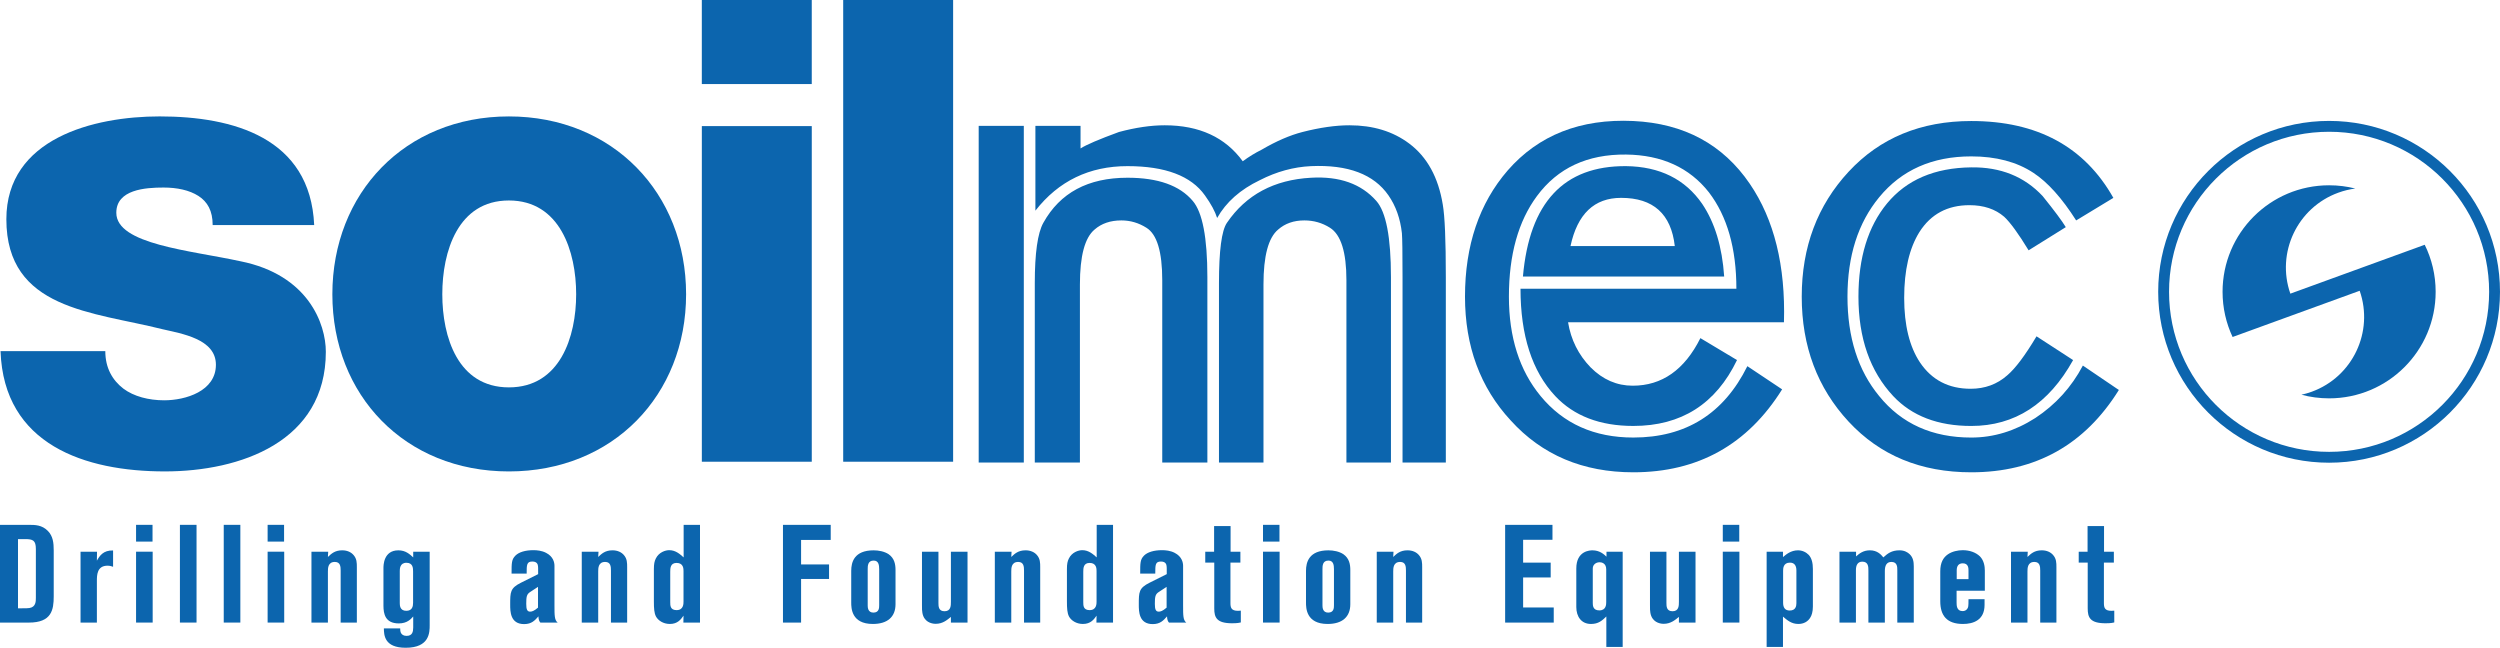
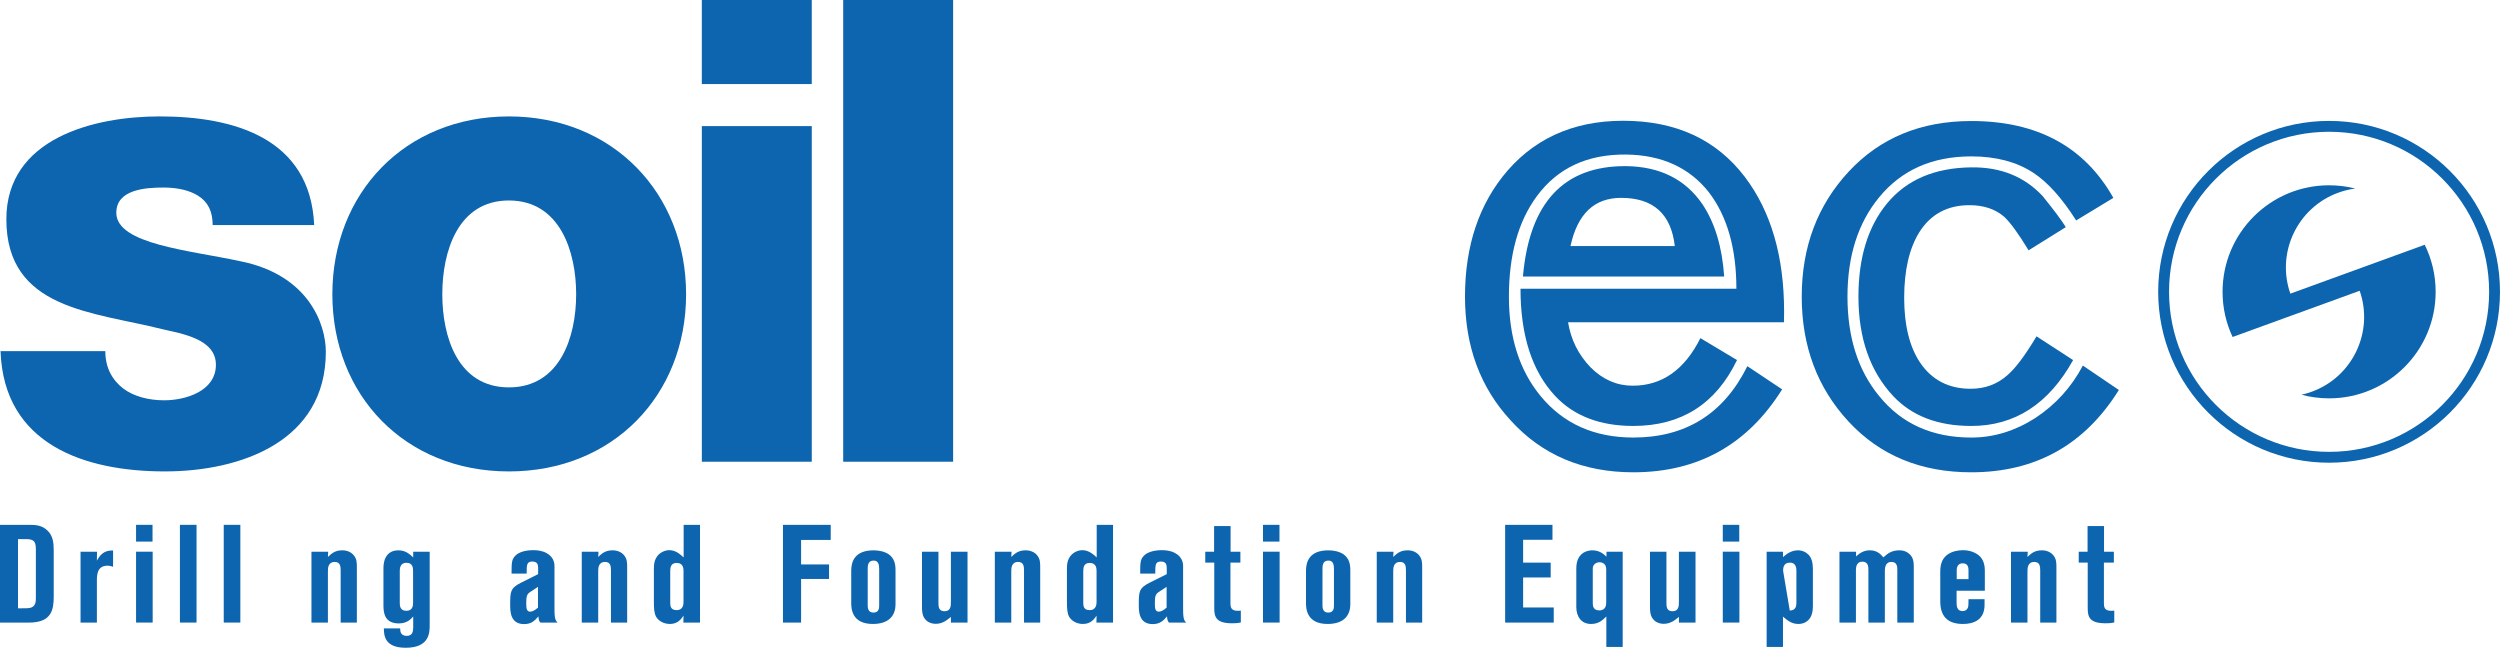
<svg xmlns="http://www.w3.org/2000/svg" width="611.33pt" height="158.4pt" viewBox="0 0 611.33 158.4" version="1.1">
  <defs>
    <clipPath id="clip1">
      <path d="M 93 134 L 106 134 L 106 158.398 L 93 158.398 Z M 93 134 " />
    </clipPath>
    <clipPath id="clip2">
      <path d="M 385 134 L 397 134 L 397 158.398 L 385 158.398 Z M 385 134 " />
    </clipPath>
    <clipPath id="clip3">
      <path d="M 432 134 L 444 134 L 444 158.398 L 432 158.398 Z M 432 134 " />
    </clipPath>
    <clipPath id="clip4">
      <path d="M 514 16 L 611.328 16 L 611.328 127 L 514 127 Z M 514 16 " />
    </clipPath>
  </defs>
  <g id="surface1">
    <path style=" stroke:none;fill-rule:evenodd;fill:rgb(4.7%,39.6%,68.199%);fill-opacity:1;" d="M 171.621 112.906 L 198.504 112.906 L 198.504 30.836 L 171.621 30.836 Z M 198.5 -0.004 L 171.617 -0.004 L 171.617 20.555 L 198.5 20.555 L 198.5 -0.004 " />
    <path style=" stroke:none;fill-rule:evenodd;fill:rgb(4.7%,39.6%,68.199%);fill-opacity:1;" d="M 0 152.242 L 7.074 152.242 C 12.629 152.242 13.137 149.125 13.137 145.809 L 13.137 134.633 C 13.137 132.738 12.965 131.117 11.711 129.832 C 10.258 128.344 8.531 128.344 7.109 128.344 L 0 128.344 Z M 4.402 131.828 L 6.129 131.828 C 8.055 131.828 8.77 132.133 8.77 134.266 L 8.77 146.18 C 8.77 147.059 8.77 148.445 7.176 148.684 C 6.805 148.754 6.465 148.754 4.402 148.754 L 4.402 131.828 " />
    <path style=" stroke:none;fill-rule:evenodd;fill:rgb(4.7%,39.6%,68.199%);fill-opacity:1;" d="M 19.695 152.242 L 23.691 152.242 L 23.691 142.055 C 23.691 140.699 23.691 138.328 26.297 138.328 C 26.938 138.328 27.348 138.496 27.652 138.598 L 27.652 134.605 C 25.277 134.535 24.367 135.891 23.691 137.105 L 23.723 134.91 L 19.695 134.91 L 19.695 152.242 " />
    <path style=" stroke:none;fill-rule:evenodd;fill:rgb(4.7%,39.6%,68.199%);fill-opacity:1;" d="M 33.273 132.438 L 37.297 132.438 L 37.297 128.34 L 33.273 128.34 Z M 33.273 152.238 L 37.332 152.238 L 37.332 134.906 L 33.273 134.906 L 33.273 152.238 " />
    <path style=" stroke:none;fill-rule:nonzero;fill:rgb(4.7%,39.6%,68.199%);fill-opacity:1;" d="M 43.996 152.238 L 48.059 152.238 L 48.059 128.34 L 43.996 128.34 L 43.996 152.238 " />
    <path style=" stroke:none;fill-rule:nonzero;fill:rgb(4.7%,39.6%,68.199%);fill-opacity:1;" d="M 54.711 152.238 L 58.773 152.238 L 58.773 128.34 L 54.711 128.34 L 54.711 152.238 " />
-     <path style=" stroke:none;fill-rule:evenodd;fill:rgb(4.7%,39.6%,68.199%);fill-opacity:1;" d="M 65.441 132.438 L 69.465 132.438 L 69.465 128.34 L 65.441 128.34 Z M 65.441 152.238 L 69.5 152.238 L 69.5 134.906 L 65.441 134.906 L 65.441 152.238 " />
    <path style=" stroke:none;fill-rule:evenodd;fill:rgb(4.7%,39.6%,68.199%);fill-opacity:1;" d="M 76.16 152.242 L 80.184 152.242 L 80.184 139.75 C 80.184 138.969 80.184 137.41 81.879 137.41 C 83.234 137.41 83.301 138.566 83.301 139.512 L 83.301 152.242 L 87.262 152.242 L 87.262 138.695 C 87.262 137.652 87.262 136.633 86.449 135.719 C 85.871 135.043 84.93 134.57 83.672 134.57 C 81.879 134.57 81 135.418 80.184 136.195 L 80.254 134.91 L 76.16 134.91 L 76.16 152.242 " />
    <g clip-path="url(#clip1)" clip-rule="nonzero">
      <path style=" stroke:none;fill-rule:evenodd;fill:rgb(4.7%,39.6%,68.199%);fill-opacity:1;" d="M 101.043 136.301 C 100.195 135.52 99.184 134.574 97.418 134.574 C 93.766 134.574 93.766 138.289 93.766 138.938 L 93.766 148.109 C 93.766 150.113 94.203 152.445 97.52 152.445 C 99.555 152.445 100.469 151.395 101.043 150.75 L 101.043 153.43 C 101.043 154.473 100.84 155.492 99.422 155.492 C 98.641 155.492 98.234 155.152 98.031 154.742 C 97.859 154.336 97.859 153.898 97.859 153.664 L 93.867 153.664 C 93.902 155.254 93.934 158.398 99.215 158.398 C 105.07 158.398 105.07 154.613 105.07 152.852 L 105.07 134.914 L 101.043 134.914 Z M 97.758 139.684 C 97.758 139.141 97.758 137.617 99.387 137.617 C 101.012 137.617 101.012 139.004 101.012 139.75 L 101.012 147.406 C 101.012 148.277 100.805 149.363 99.348 149.363 C 97.758 149.363 97.758 147.973 97.758 147.434 L 97.758 139.684 " />
    </g>
    <path style=" stroke:none;fill-rule:evenodd;fill:rgb(4.7%,39.6%,68.199%);fill-opacity:1;" d="M 128.785 140.262 C 128.785 138.121 128.785 137.312 130.172 137.312 C 131.391 137.312 131.523 138.094 131.559 138.461 C 131.594 138.633 131.594 138.801 131.594 140.395 L 127.395 142.492 C 124.758 143.812 124.758 144.762 124.758 147.84 C 124.758 149.496 124.758 152.613 128.176 152.613 C 130 152.613 130.816 151.695 131.66 150.719 C 131.695 151.461 131.828 151.906 132.137 152.242 L 136.367 152.242 C 135.586 151.633 135.586 150.512 135.586 148.008 L 135.586 138.363 C 135.586 137.582 135.32 136.094 133.523 135.184 C 132.473 134.637 131.289 134.535 130.441 134.535 C 128.445 134.535 126.887 135.016 126.043 135.859 C 125.094 136.809 125.094 137.652 125.094 140.262 Z M 131.559 148.586 C 130.574 149.434 130.035 149.566 129.633 149.566 C 128.918 149.566 128.684 149.027 128.684 147.672 C 128.684 145.945 128.785 145.336 129.594 144.793 L 131.559 143.508 L 131.559 148.586 " />
    <path style=" stroke:none;fill-rule:evenodd;fill:rgb(4.7%,39.6%,68.199%);fill-opacity:1;" d="M 142.258 152.242 L 146.281 152.242 L 146.281 139.75 C 146.281 138.969 146.281 137.41 147.977 137.41 C 149.332 137.41 149.398 138.566 149.398 139.512 L 149.398 152.242 L 153.359 152.242 L 153.359 138.695 C 153.359 137.652 153.359 136.633 152.551 135.719 C 151.969 135.043 151.023 134.57 149.773 134.57 C 147.977 134.57 147.098 135.418 146.281 136.195 L 146.355 134.91 L 142.258 134.91 L 142.258 152.242 " />
    <path style=" stroke:none;fill-rule:evenodd;fill:rgb(4.7%,39.6%,68.199%);fill-opacity:1;" d="M 167.172 136.301 C 166.328 135.555 165.246 134.535 163.652 134.535 C 162.707 134.535 161.117 135.043 160.371 136.566 C 160.035 137.246 159.895 137.922 159.895 139.141 L 159.895 147.062 C 159.895 148.758 159.965 149.906 160.406 150.75 C 160.914 151.699 162.164 152.578 163.793 152.578 C 165.719 152.578 166.496 151.461 167.141 150.551 L 167.109 152.242 L 171.172 152.242 L 171.172 128.344 L 167.172 128.344 Z M 163.895 139.855 C 163.895 139.004 163.895 137.652 165.449 137.652 C 167.141 137.652 167.141 139.105 167.141 139.645 L 167.141 147.098 C 167.141 147.641 167.141 149.195 165.449 149.195 C 163.895 149.195 163.895 148.078 163.895 147.234 L 163.895 139.855 " />
    <path style=" stroke:none;fill-rule:nonzero;fill:rgb(4.7%,39.6%,68.199%);fill-opacity:1;" d="M 191.461 152.242 L 195.891 152.242 L 195.891 141.574 L 202.73 141.574 L 202.73 138.023 L 195.891 138.023 L 195.891 132.031 L 203.137 132.031 L 203.137 128.344 L 191.461 128.344 L 191.461 152.242 " />
    <path style=" stroke:none;fill-rule:evenodd;fill:rgb(4.7%,39.6%,68.199%);fill-opacity:1;" d="M 208.152 147.332 C 208.152 148.617 208.152 152.578 213.434 152.578 C 217.02 152.578 218.984 150.852 218.984 147.738 L 218.984 139.414 C 218.984 138.023 218.746 136.539 217.293 135.52 C 216.277 134.844 214.852 134.574 213.637 134.574 C 208.859 134.574 208.152 137.484 208.152 139.582 Z M 212.18 139.211 C 212.18 138.398 212.18 137.078 213.637 137.078 C 214.852 137.078 214.988 138.195 214.988 139.172 L 214.988 147.973 C 214.988 148.617 214.988 149.801 213.566 149.801 C 212.18 149.801 212.18 148.445 212.18 148.008 L 212.18 139.211 " />
    <path style=" stroke:none;fill-rule:evenodd;fill:rgb(4.7%,39.6%,68.199%);fill-opacity:1;" d="M 225.453 147.973 C 225.453 148.957 225.453 149.324 225.555 149.867 C 225.926 152.035 227.688 152.543 228.805 152.543 C 230.566 152.543 231.645 151.562 232.527 150.852 L 232.527 152.242 L 236.59 152.242 L 236.59 134.91 L 232.527 134.91 L 232.527 147.164 C 232.527 148.078 232.527 149.469 230.969 149.469 C 229.48 149.469 229.48 148.246 229.48 147.402 L 229.48 134.91 L 225.453 134.91 L 225.453 147.973 " />
    <path style=" stroke:none;fill-rule:evenodd;fill:rgb(4.7%,39.6%,68.199%);fill-opacity:1;" d="M 243.266 152.242 L 247.289 152.242 L 247.289 139.75 C 247.289 138.969 247.289 137.41 248.984 137.41 C 250.336 137.41 250.406 138.566 250.406 139.512 L 250.406 152.242 L 254.363 152.242 L 254.363 138.695 C 254.363 137.652 254.363 136.633 253.555 135.719 C 252.977 135.043 252.027 134.57 250.781 134.57 C 248.984 134.57 248.105 135.418 247.289 136.195 L 247.359 134.91 L 243.266 134.91 L 243.266 152.242 " />
    <path style=" stroke:none;fill-rule:evenodd;fill:rgb(4.7%,39.6%,68.199%);fill-opacity:1;" d="M 268.176 136.301 C 267.328 135.555 266.25 134.535 264.656 134.535 C 263.711 134.535 262.121 135.043 261.375 136.566 C 261.031 137.246 260.898 137.922 260.898 139.141 L 260.898 147.062 C 260.898 148.758 260.969 149.906 261.406 150.75 C 261.914 151.699 263.164 152.578 264.793 152.578 C 266.723 152.578 267.5 151.461 268.145 150.551 L 268.109 152.242 L 272.172 152.242 L 272.172 128.344 L 268.176 128.344 Z M 264.895 139.855 C 264.895 139.004 264.895 137.652 266.449 137.652 C 268.145 137.652 268.145 139.105 268.145 139.645 L 268.145 147.098 C 268.145 147.641 268.145 149.195 266.449 149.195 C 264.895 149.195 264.895 148.078 264.895 147.234 L 264.895 139.855 " />
    <path style=" stroke:none;fill-rule:evenodd;fill:rgb(4.7%,39.6%,68.199%);fill-opacity:1;" d="M 282.5 140.262 C 282.5 138.121 282.5 137.312 283.887 137.312 C 285.102 137.312 285.242 138.094 285.273 138.461 C 285.309 138.633 285.309 138.801 285.309 140.395 L 281.109 142.492 C 278.473 143.812 278.473 144.762 278.473 147.84 C 278.473 149.496 278.473 152.613 281.887 152.613 C 283.715 152.613 284.531 151.695 285.375 150.719 C 285.406 151.461 285.547 151.906 285.852 152.242 L 290.082 152.242 C 289.305 151.633 289.305 150.512 289.305 148.008 L 289.305 138.363 C 289.305 137.582 289.031 136.094 287.238 135.184 C 286.188 134.637 285.004 134.535 284.156 134.535 C 282.164 134.535 280.602 135.016 279.754 135.859 C 278.812 136.809 278.812 137.652 278.812 140.262 Z M 285.273 148.586 C 284.293 149.434 283.754 149.566 283.348 149.566 C 282.633 149.566 282.398 149.027 282.398 147.672 C 282.398 145.945 282.5 145.336 283.312 144.793 L 285.273 143.508 L 285.273 148.586 " />
    <path style=" stroke:none;fill-rule:nonzero;fill:rgb(4.7%,39.6%,68.199%);fill-opacity:1;" d="M 296.887 134.91 L 294.723 134.91 L 294.723 137.582 L 296.926 137.582 L 296.926 148.789 C 296.926 150.984 297.496 152.41 301.285 152.41 C 302.641 152.41 303.152 152.27 303.422 152.207 L 303.422 149.324 C 303.152 149.324 302.98 149.363 302.711 149.363 C 301.09 149.363 300.883 148.582 300.883 147.469 L 300.883 137.582 L 303.316 137.582 L 303.316 134.91 L 300.918 134.91 L 300.918 128.645 L 296.887 128.645 L 296.887 134.91 " />
    <path style=" stroke:none;fill-rule:evenodd;fill:rgb(4.7%,39.6%,68.199%);fill-opacity:1;" d="M 308.844 132.438 L 312.871 132.438 L 312.871 128.34 L 308.844 128.34 Z M 308.844 152.238 L 312.906 152.238 L 312.906 134.906 L 308.844 134.906 L 308.844 152.238 " />
    <path style=" stroke:none;fill-rule:evenodd;fill:rgb(4.7%,39.6%,68.199%);fill-opacity:1;" d="M 319.359 147.332 C 319.359 148.617 319.359 152.578 324.645 152.578 C 328.227 152.578 330.195 150.852 330.195 147.738 L 330.195 139.414 C 330.195 138.023 329.953 136.539 328.5 135.52 C 327.484 134.844 326.062 134.574 324.848 134.574 C 320.074 134.574 319.359 137.484 319.359 139.582 Z M 323.387 139.211 C 323.387 138.398 323.387 137.078 324.848 137.078 C 326.062 137.078 326.195 138.195 326.195 139.172 L 326.195 147.973 C 326.195 148.617 326.195 149.801 324.777 149.801 C 323.387 149.801 323.387 148.445 323.387 148.008 L 323.387 139.211 " />
    <path style=" stroke:none;fill-rule:evenodd;fill:rgb(4.7%,39.6%,68.199%);fill-opacity:1;" d="M 336.66 152.242 L 340.688 152.242 L 340.688 139.75 C 340.688 138.969 340.688 137.41 342.383 137.41 C 343.734 137.41 343.801 138.566 343.801 139.512 L 343.801 152.242 L 347.766 152.242 L 347.766 138.695 C 347.766 137.652 347.766 136.633 346.953 135.719 C 346.375 135.043 345.43 134.57 344.172 134.57 C 342.383 134.57 341.5 135.418 340.688 136.195 L 340.754 134.91 L 336.66 134.91 L 336.66 152.242 " />
    <path style=" stroke:none;fill-rule:nonzero;fill:rgb(4.7%,39.6%,68.199%);fill-opacity:1;" d="M 368.055 152.242 L 379.938 152.242 L 379.938 148.547 L 372.453 148.547 L 372.453 141.207 L 379.191 141.207 L 379.191 137.582 L 372.453 137.582 L 372.453 131.996 L 379.629 131.996 L 379.629 128.344 L 368.055 128.344 L 368.055 152.242 " />
    <g clip-path="url(#clip2)" clip-rule="nonzero">
      <path style=" stroke:none;fill-rule:evenodd;fill:rgb(4.7%,39.6%,68.199%);fill-opacity:1;" d="M 392.836 136.129 C 392.23 135.555 391.18 134.574 389.422 134.574 C 388.875 134.574 385.457 134.633 385.457 139.004 L 385.457 148.445 C 385.457 150.719 386.645 152.578 389.047 152.578 C 390.875 152.578 391.754 151.762 392.801 150.75 L 392.801 158.199 L 396.797 158.199 L 396.797 134.91 L 392.836 134.91 Z M 389.484 139.207 C 389.484 138.871 389.484 138.434 389.824 138.059 C 390.094 137.723 390.605 137.484 391.145 137.484 C 391.652 137.484 392.773 137.723 392.773 139.207 L 392.773 147.195 C 392.773 147.773 392.773 149.262 391.078 149.262 C 389.484 149.262 389.484 148.008 389.484 147.402 L 389.484 139.207 " />
    </g>
    <path style=" stroke:none;fill-rule:evenodd;fill:rgb(4.7%,39.6%,68.199%);fill-opacity:1;" d="M 403.473 147.973 C 403.473 148.957 403.473 149.324 403.57 149.867 C 403.945 152.035 405.703 152.543 406.824 152.543 C 408.578 152.543 409.664 151.562 410.547 150.852 L 410.547 152.242 L 414.609 152.242 L 414.609 134.91 L 410.547 134.91 L 410.547 147.164 C 410.547 148.078 410.547 149.469 408.988 149.469 C 407.496 149.469 407.496 148.246 407.496 147.402 L 407.496 134.91 L 403.473 134.91 L 403.473 147.973 " />
    <path style=" stroke:none;fill-rule:evenodd;fill:rgb(4.7%,39.6%,68.199%);fill-opacity:1;" d="M 421.277 132.438 L 425.305 132.438 L 425.305 128.34 L 421.277 128.34 Z M 421.277 152.238 L 425.34 152.238 L 425.34 134.906 L 421.277 134.906 L 421.277 152.238 " />
    <g clip-path="url(#clip3)" clip-rule="nonzero">
-       <path style=" stroke:none;fill-rule:evenodd;fill:rgb(4.7%,39.6%,68.199%);fill-opacity:1;" d="M 432 158.199 L 435.996 158.199 L 435.996 150.785 C 437.047 151.664 438.059 152.578 439.754 152.578 C 441.004 152.578 442.121 152.035 442.73 150.918 C 443 150.477 443.309 149.633 443.309 148.309 L 443.309 139.137 C 443.309 137.684 443.031 136.535 442.324 135.719 C 441.645 135.012 440.699 134.57 439.652 134.57 C 437.926 134.57 436.703 135.617 435.996 136.227 L 435.996 134.91 L 432 134.91 Z M 436.027 139.582 C 436.027 139.074 436.027 137.582 437.688 137.582 C 438.77 137.582 439.277 138.289 439.277 139.48 L 439.277 147.496 C 439.277 148.18 439.109 149.293 437.652 149.293 C 436.438 149.293 436.027 148.516 436.027 147.363 L 436.027 139.582 " />
+       <path style=" stroke:none;fill-rule:evenodd;fill:rgb(4.7%,39.6%,68.199%);fill-opacity:1;" d="M 432 158.199 L 435.996 158.199 L 435.996 150.785 C 437.047 151.664 438.059 152.578 439.754 152.578 C 441.004 152.578 442.121 152.035 442.73 150.918 C 443 150.477 443.309 149.633 443.309 148.309 L 443.309 139.137 C 443.309 137.684 443.031 136.535 442.324 135.719 C 441.645 135.012 440.699 134.57 439.652 134.57 C 437.926 134.57 436.703 135.617 435.996 136.227 L 435.996 134.91 L 432 134.91 Z M 436.027 139.582 C 436.027 139.074 436.027 137.582 437.688 137.582 C 438.77 137.582 439.277 138.289 439.277 139.48 L 439.277 147.496 C 439.277 148.18 439.109 149.293 437.652 149.293 L 436.027 139.582 " />
    </g>
    <path style=" stroke:none;fill-rule:evenodd;fill:rgb(4.7%,39.6%,68.199%);fill-opacity:1;" d="M 449.809 152.242 L 453.832 152.242 L 453.832 139.41 C 453.832 138.195 454.273 137.344 455.391 137.344 C 456.883 137.344 456.883 138.633 456.883 139.512 L 456.883 152.242 L 460.906 152.242 L 460.906 139.613 C 460.906 138.227 461.383 137.41 462.5 137.41 C 463.953 137.41 463.953 138.633 463.953 139.445 L 463.953 152.242 L 467.98 152.242 L 467.98 138.496 C 467.98 137.344 467.816 136.363 467.004 135.551 C 466.492 135.043 465.648 134.57 464.5 134.57 C 462.531 134.57 461.555 135.379 460.539 136.301 C 459.965 135.59 459.047 134.57 457.25 134.57 C 455.598 134.57 454.648 135.379 453.867 136.062 L 453.867 134.91 L 449.809 134.91 L 449.809 152.242 " />
    <path style=" stroke:none;fill-rule:evenodd;fill:rgb(4.7%,39.6%,68.199%);fill-opacity:1;" d="M 478.449 144.457 L 485.355 144.457 L 485.355 139.516 C 485.355 138.5 485.152 137.078 484.172 136.066 C 483.121 135.043 481.562 134.539 479.973 134.539 C 478.754 134.539 477.336 134.844 476.316 135.555 C 475.199 136.332 474.457 137.551 474.457 139.719 L 474.457 147.027 C 474.457 150.512 476.047 152.578 480.008 152.578 C 482.512 152.578 485.289 151.664 485.289 147.906 L 485.289 146.52 L 481.359 146.52 C 481.359 148.312 481.328 148.52 481.02 148.926 C 480.785 149.23 480.41 149.434 479.938 149.434 C 478.449 149.434 478.449 148.043 478.449 147.305 Z M 478.48 139.484 C 478.48 138.398 478.926 137.75 479.973 137.75 C 481.359 137.75 481.359 139.004 481.359 139.484 L 481.359 141.613 L 478.48 141.613 L 478.48 139.484 " />
    <path style=" stroke:none;fill-rule:evenodd;fill:rgb(4.7%,39.6%,68.199%);fill-opacity:1;" d="M 491.754 152.242 L 495.781 152.242 L 495.781 139.75 C 495.781 138.969 495.781 137.41 497.477 137.41 C 498.828 137.41 498.898 138.566 498.898 139.512 L 498.898 152.242 L 502.859 152.242 L 502.859 138.695 C 502.859 137.652 502.859 136.633 502.047 135.719 C 501.469 135.043 500.523 134.57 499.27 134.57 C 497.477 134.57 496.598 135.418 495.781 136.195 L 495.852 134.91 L 491.754 134.91 L 491.754 152.242 " />
    <path style=" stroke:none;fill-rule:nonzero;fill:rgb(4.7%,39.6%,68.199%);fill-opacity:1;" d="M 510.477 134.91 L 508.312 134.91 L 508.312 137.582 L 510.512 137.582 L 510.512 148.789 C 510.512 150.984 511.086 152.41 514.879 152.41 C 516.23 152.41 516.738 152.27 517.008 152.207 L 517.008 149.324 C 516.738 149.324 516.57 149.363 516.301 149.363 C 514.676 149.363 514.473 148.582 514.473 147.469 L 514.473 137.582 L 516.906 137.582 L 516.906 134.91 L 514.504 134.91 L 514.504 128.645 L 510.477 128.645 L 510.477 134.91 " />
-     <path style=" stroke:none;fill-rule:evenodd;fill:rgb(4.7%,39.6%,68.199%);fill-opacity:1;" d="M 239.32 30.785 L 250.355 30.785 L 250.355 113.102 L 239.32 113.102 Z M 295.242 113.102 L 284.207 113.102 L 284.207 68.512 C 284.207 61.551 282.914 57.281 280.332 55.691 C 278.438 54.496 276.402 53.898 274.215 53.898 C 271.531 53.898 269.344 54.648 267.652 56.137 C 265.27 58.129 264.074 62.598 264.074 69.559 L 264.074 113.102 L 253.039 113.102 L 253.039 69.262 C 253.039 61.902 253.734 56.984 255.125 54.496 C 259.207 47.137 266.062 43.461 275.707 43.461 C 283.16 43.461 288.484 45.348 291.664 49.129 C 294.047 51.91 295.242 58.129 295.242 67.77 Z M 340.133 113.102 L 329.242 113.102 L 329.242 68.512 C 329.242 61.652 327.902 57.379 325.219 55.691 C 323.328 54.496 321.242 53.898 318.953 53.898 C 316.367 53.898 314.23 54.648 312.543 56.137 C 310.152 58.129 308.961 62.598 308.961 69.559 L 308.961 113.102 L 298.078 113.102 L 298.078 69.262 C 298.078 61.305 298.723 56.387 300.016 54.496 C 304.688 47.633 311.547 43.961 320.598 43.461 C 327.555 43.062 332.871 44.953 336.551 49.129 C 338.938 51.809 340.133 58.023 340.133 67.77 Z M 318.504 32.277 C 322.781 31.184 326.609 30.637 329.988 30.637 C 335.754 30.637 340.625 32.121 344.602 35.105 C 348.98 38.387 351.715 43.363 352.805 50.02 C 353.301 52.809 353.551 58.723 353.551 67.77 L 353.551 113.102 L 342.965 113.102 L 342.965 67.77 C 342.965 61.902 342.914 58.32 342.812 57.031 C 342.418 53.453 341.32 50.367 339.531 47.785 C 335.957 42.617 329.641 40.227 320.598 40.625 C 316.316 40.824 312.145 41.969 308.066 44.059 C 303.297 46.344 299.816 49.426 297.629 53.305 C 297.133 51.715 296.141 49.871 294.645 47.785 C 291.266 43.016 284.953 40.625 275.707 40.625 C 266.359 40.625 258.855 44.258 253.188 51.512 L 253.188 30.785 L 264.227 30.785 L 264.227 36.301 C 265.613 35.406 268.746 34.062 273.621 32.277 C 277.695 31.184 281.418 30.637 284.805 30.637 C 293.254 30.637 299.617 33.566 303.891 39.434 C 305.383 38.34 306.922 37.391 308.516 36.602 C 312.094 34.508 315.426 33.07 318.504 32.277 " />
    <path style=" stroke:none;fill-rule:evenodd;fill:rgb(4.7%,39.6%,68.199%);fill-opacity:1;" d="M 435.785 95.211 C 427.34 108.73 415.203 115.492 399.398 115.492 C 387.074 115.492 377.078 111.262 369.422 102.816 C 361.969 94.762 358.238 84.672 358.238 72.543 C 358.238 60.016 361.719 49.723 368.68 41.676 C 376.234 33.023 386.477 28.992 399.398 29.59 C 411.828 30.184 421.32 35.312 427.887 44.953 C 433.848 53.703 436.633 64.984 436.234 78.801 L 383.441 78.801 C 384.141 83.082 385.977 86.758 388.961 89.84 C 391.941 92.828 395.371 94.316 399.25 94.316 C 406.406 94.316 411.926 90.434 415.801 82.684 L 424.754 88.047 C 419.578 98.785 411.133 104.156 399.398 104.156 C 391.246 104.156 384.887 101.719 380.309 96.852 C 374.641 90.785 371.812 82.035 371.812 70.605 L 424.602 70.605 C 424.602 60.762 422.367 52.906 417.891 47.039 C 413.121 40.98 406.359 37.891 397.613 37.793 C 388.164 37.695 380.906 41.078 375.836 47.938 C 371.266 54.098 368.977 62.301 368.977 72.543 C 368.977 82.484 371.562 90.586 376.73 96.852 C 382.297 103.609 389.855 106.992 399.398 106.992 C 412.227 106.992 421.52 101.172 427.285 89.543 Z M 372.406 67.621 C 373.996 49.52 382.398 40.527 397.613 40.625 C 405.859 40.727 412.078 43.809 416.254 49.871 C 419.332 54.449 421.125 60.363 421.617 67.621 Z M 396.414 48.383 C 389.855 48.383 385.73 52.309 384.039 60.164 L 409.539 60.164 C 408.645 52.309 404.27 48.383 396.414 48.383 " />
    <path style=" stroke:none;fill-rule:evenodd;fill:rgb(4.7%,39.6%,68.199%);fill-opacity:1;" d="M 482.039 29.594 C 469.711 29.594 459.719 33.723 452.062 41.973 C 444.41 50.223 440.582 60.414 440.582 72.543 C 440.582 84.676 444.41 94.867 452.062 103.117 C 459.719 111.367 469.711 115.492 482.039 115.492 C 497.746 115.492 509.773 108.781 518.129 95.363 L 509.328 89.395 C 506.547 94.668 502.668 98.941 497.695 102.219 C 492.727 105.402 487.504 106.996 482.039 106.996 C 472.492 106.996 464.992 103.613 459.52 96.855 C 454.352 90.59 451.766 82.488 451.766 72.543 C 451.766 62.602 454.352 54.5 459.52 48.234 C 464.992 41.574 472.492 38.242 482.039 38.242 C 488.102 38.242 493.176 39.586 497.246 42.273 C 500.727 44.559 504.211 48.434 507.688 53.902 L 516.785 48.387 C 509.727 35.859 498.145 29.594 482.039 29.594 M 499.484 47.938 C 495.012 43.164 489.195 40.828 482.039 40.926 C 473.094 41.027 466.234 43.961 461.457 49.727 C 456.785 55.395 454.449 62.996 454.449 72.543 C 454.449 82.684 457.285 90.789 462.949 96.855 C 467.523 101.723 473.887 104.16 482.039 104.16 C 492.676 104.16 500.977 98.789 506.941 88.051 L 497.996 82.242 C 495.215 86.91 492.828 90.09 490.836 91.781 C 488.352 93.973 485.367 95.066 481.891 95.066 C 476.52 95.066 472.395 92.926 469.512 88.652 C 466.926 84.773 465.633 79.504 465.633 72.844 C 465.633 66.082 466.879 60.711 469.363 56.734 C 472.145 52.363 476.223 50.172 481.594 50.172 C 485.07 50.172 487.902 51.117 490.09 53.008 C 491.582 54.398 493.574 57.137 496.059 61.211 L 505.152 55.543 C 504.258 54.055 502.371 51.516 499.484 47.938 " />
    <path style=" stroke:none;fill-rule:nonzero;fill:rgb(4.7%,39.6%,68.199%);fill-opacity:1;" d="M 0.133 85.867 C 0.922 108.797 20.852 115.277 40.301 115.277 C 58.801 115.277 79.676 108 79.676 86.023 C 79.676 79.227 75.406 67.207 58.801 63.887 C 46.469 61.199 28.441 59.773 28.441 52.027 C 28.441 46.336 35.559 45.859 39.984 45.859 C 43.305 45.859 46.312 46.496 48.523 47.914 C 50.738 49.34 52.004 51.551 52.004 55.031 L 76.828 55.031 C 75.879 33.684 57.059 28.465 39.035 28.465 C 22.906 28.465 1.555 33.844 1.555 53.605 C 1.555 75.746 22.746 76.223 39.668 80.488 C 44.414 81.602 52.797 82.859 52.797 89.191 C 52.797 95.668 45.363 97.887 40.141 97.887 C 36.348 97.887 32.711 96.938 30.18 95.039 C 27.492 92.98 25.75 89.977 25.75 85.867 L 0.133 85.867 " />
    <path style=" stroke:none;fill-rule:evenodd;fill:rgb(4.7%,39.6%,68.199%);fill-opacity:1;" d="M 108.156 71.953 C 108.156 61.52 111.953 49.023 124.441 49.023 C 136.938 49.023 140.891 61.52 140.891 71.953 C 140.891 82.395 136.938 94.727 124.441 94.727 C 111.953 94.727 108.156 82.395 108.156 71.953 M 81.273 71.953 C 81.273 96.625 98.984 115.281 124.441 115.281 C 149.906 115.281 167.773 96.625 167.773 71.953 C 167.773 47.285 149.906 28.469 124.441 28.469 C 98.984 28.469 81.273 47.285 81.273 71.953 " />
    <path style=" stroke:none;fill-rule:nonzero;fill:rgb(4.7%,39.6%,68.199%);fill-opacity:1;" d="M 206.188 112.906 L 233.07 112.906 L 233.07 -0.004 L 206.188 -0.004 L 206.188 112.906 " />
    <path style=" stroke:none;fill-rule:nonzero;fill:rgb(4.7%,39.6%,68.199%);fill-opacity:1;" d="M 543.488 71.355 C 543.488 56.969 555.152 45.309 569.539 45.309 C 571.754 45.309 573.898 45.582 575.949 46.102 C 574.559 46.281 573.16 46.617 571.789 47.117 C 561.77 50.762 556.562 61.777 560.062 71.809 L 592.922 59.852 C 594.633 63.324 595.594 67.227 595.594 71.355 C 595.594 85.746 583.93 97.41 569.539 97.41 C 567.199 97.41 564.93 97.102 562.773 96.523 C 563.617 96.336 564.461 96.094 565.293 95.793 C 575.312 92.148 580.516 81.133 577.016 71.102 L 545.941 82.406 C 544.367 79.051 543.488 75.309 543.488 71.355 " />
    <g clip-path="url(#clip4)" clip-rule="nonzero">
      <path style="fill:none;stroke-width:26.56;stroke-linecap:butt;stroke-linejoin:miter;stroke:rgb(4.7%,39.6%,68.199%);stroke-opacity:1;stroke-miterlimit:3.864;" d="M 5290.742 870.445 C 5290.742 1093.883 5471.914 1275.055 5695.391 1275.055 C 5918.867 1275.055 6100 1093.883 6100 870.445 C 6100 646.93 5918.867 465.797 5695.391 465.797 C 5471.914 465.797 5290.742 646.93 5290.742 870.445 Z M 5290.742 870.445 " transform="matrix(0.1,0,0,-0.1,0,158.4)" />
    </g>
  </g>
</svg>